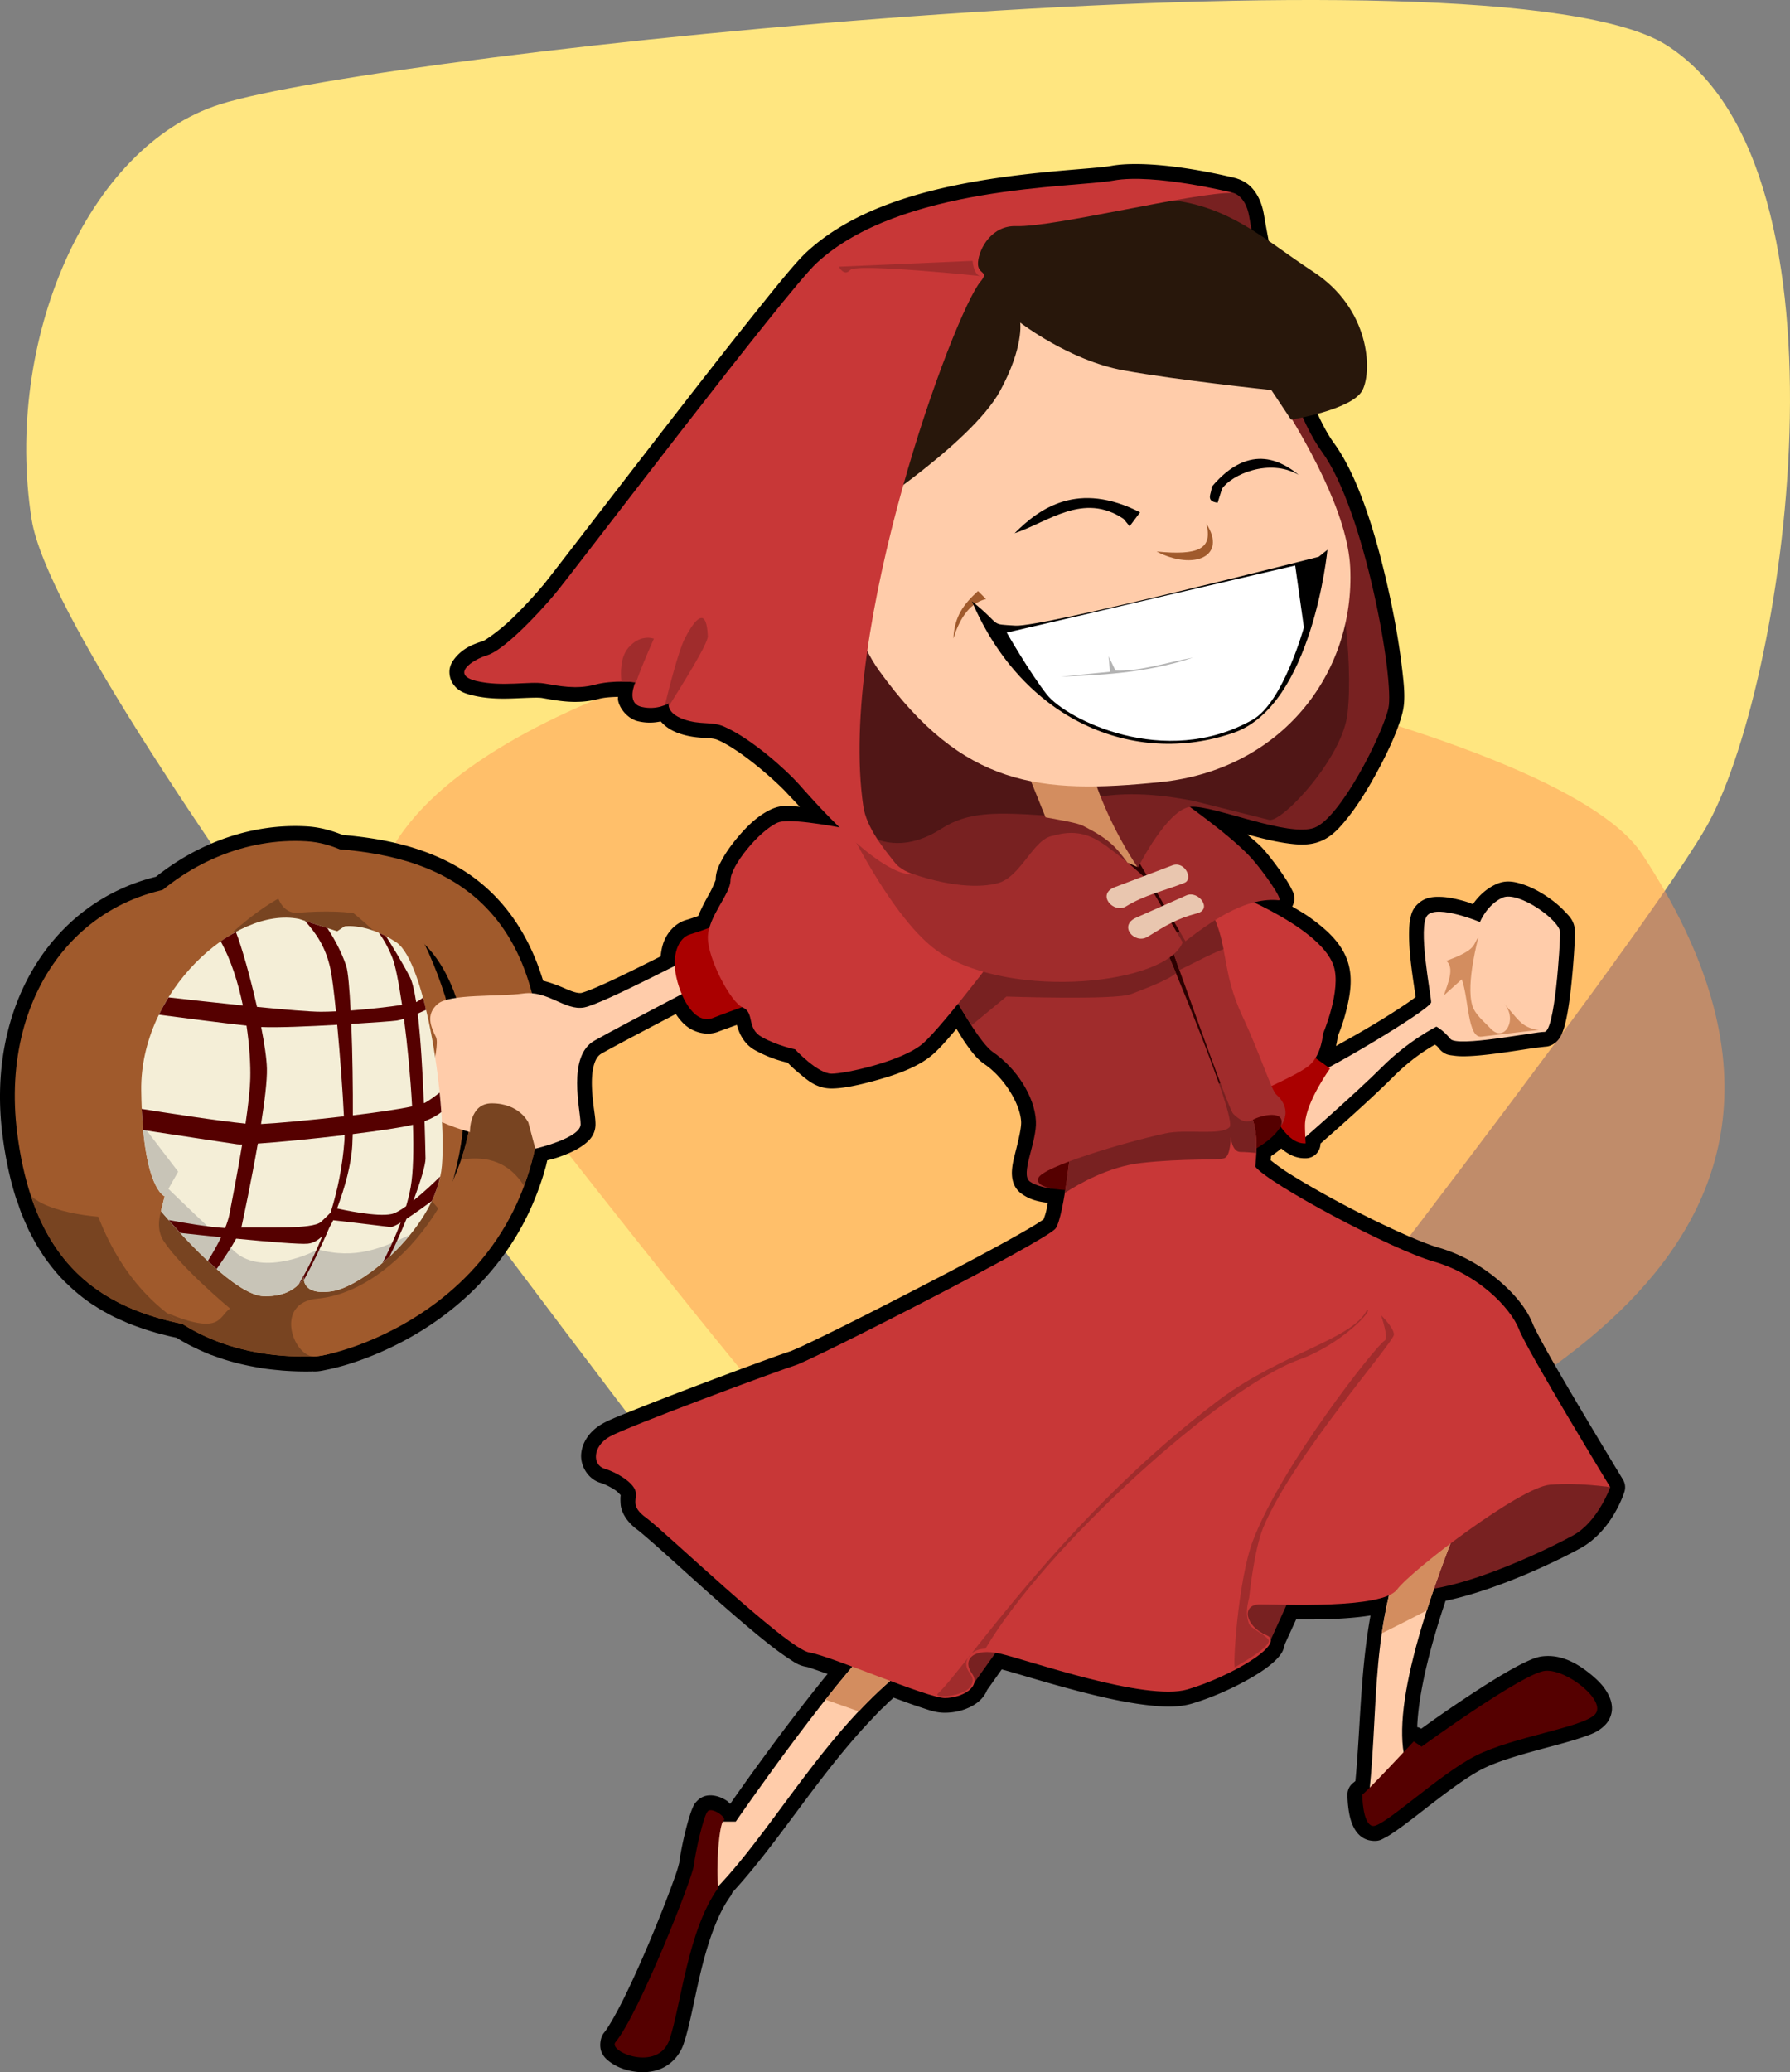
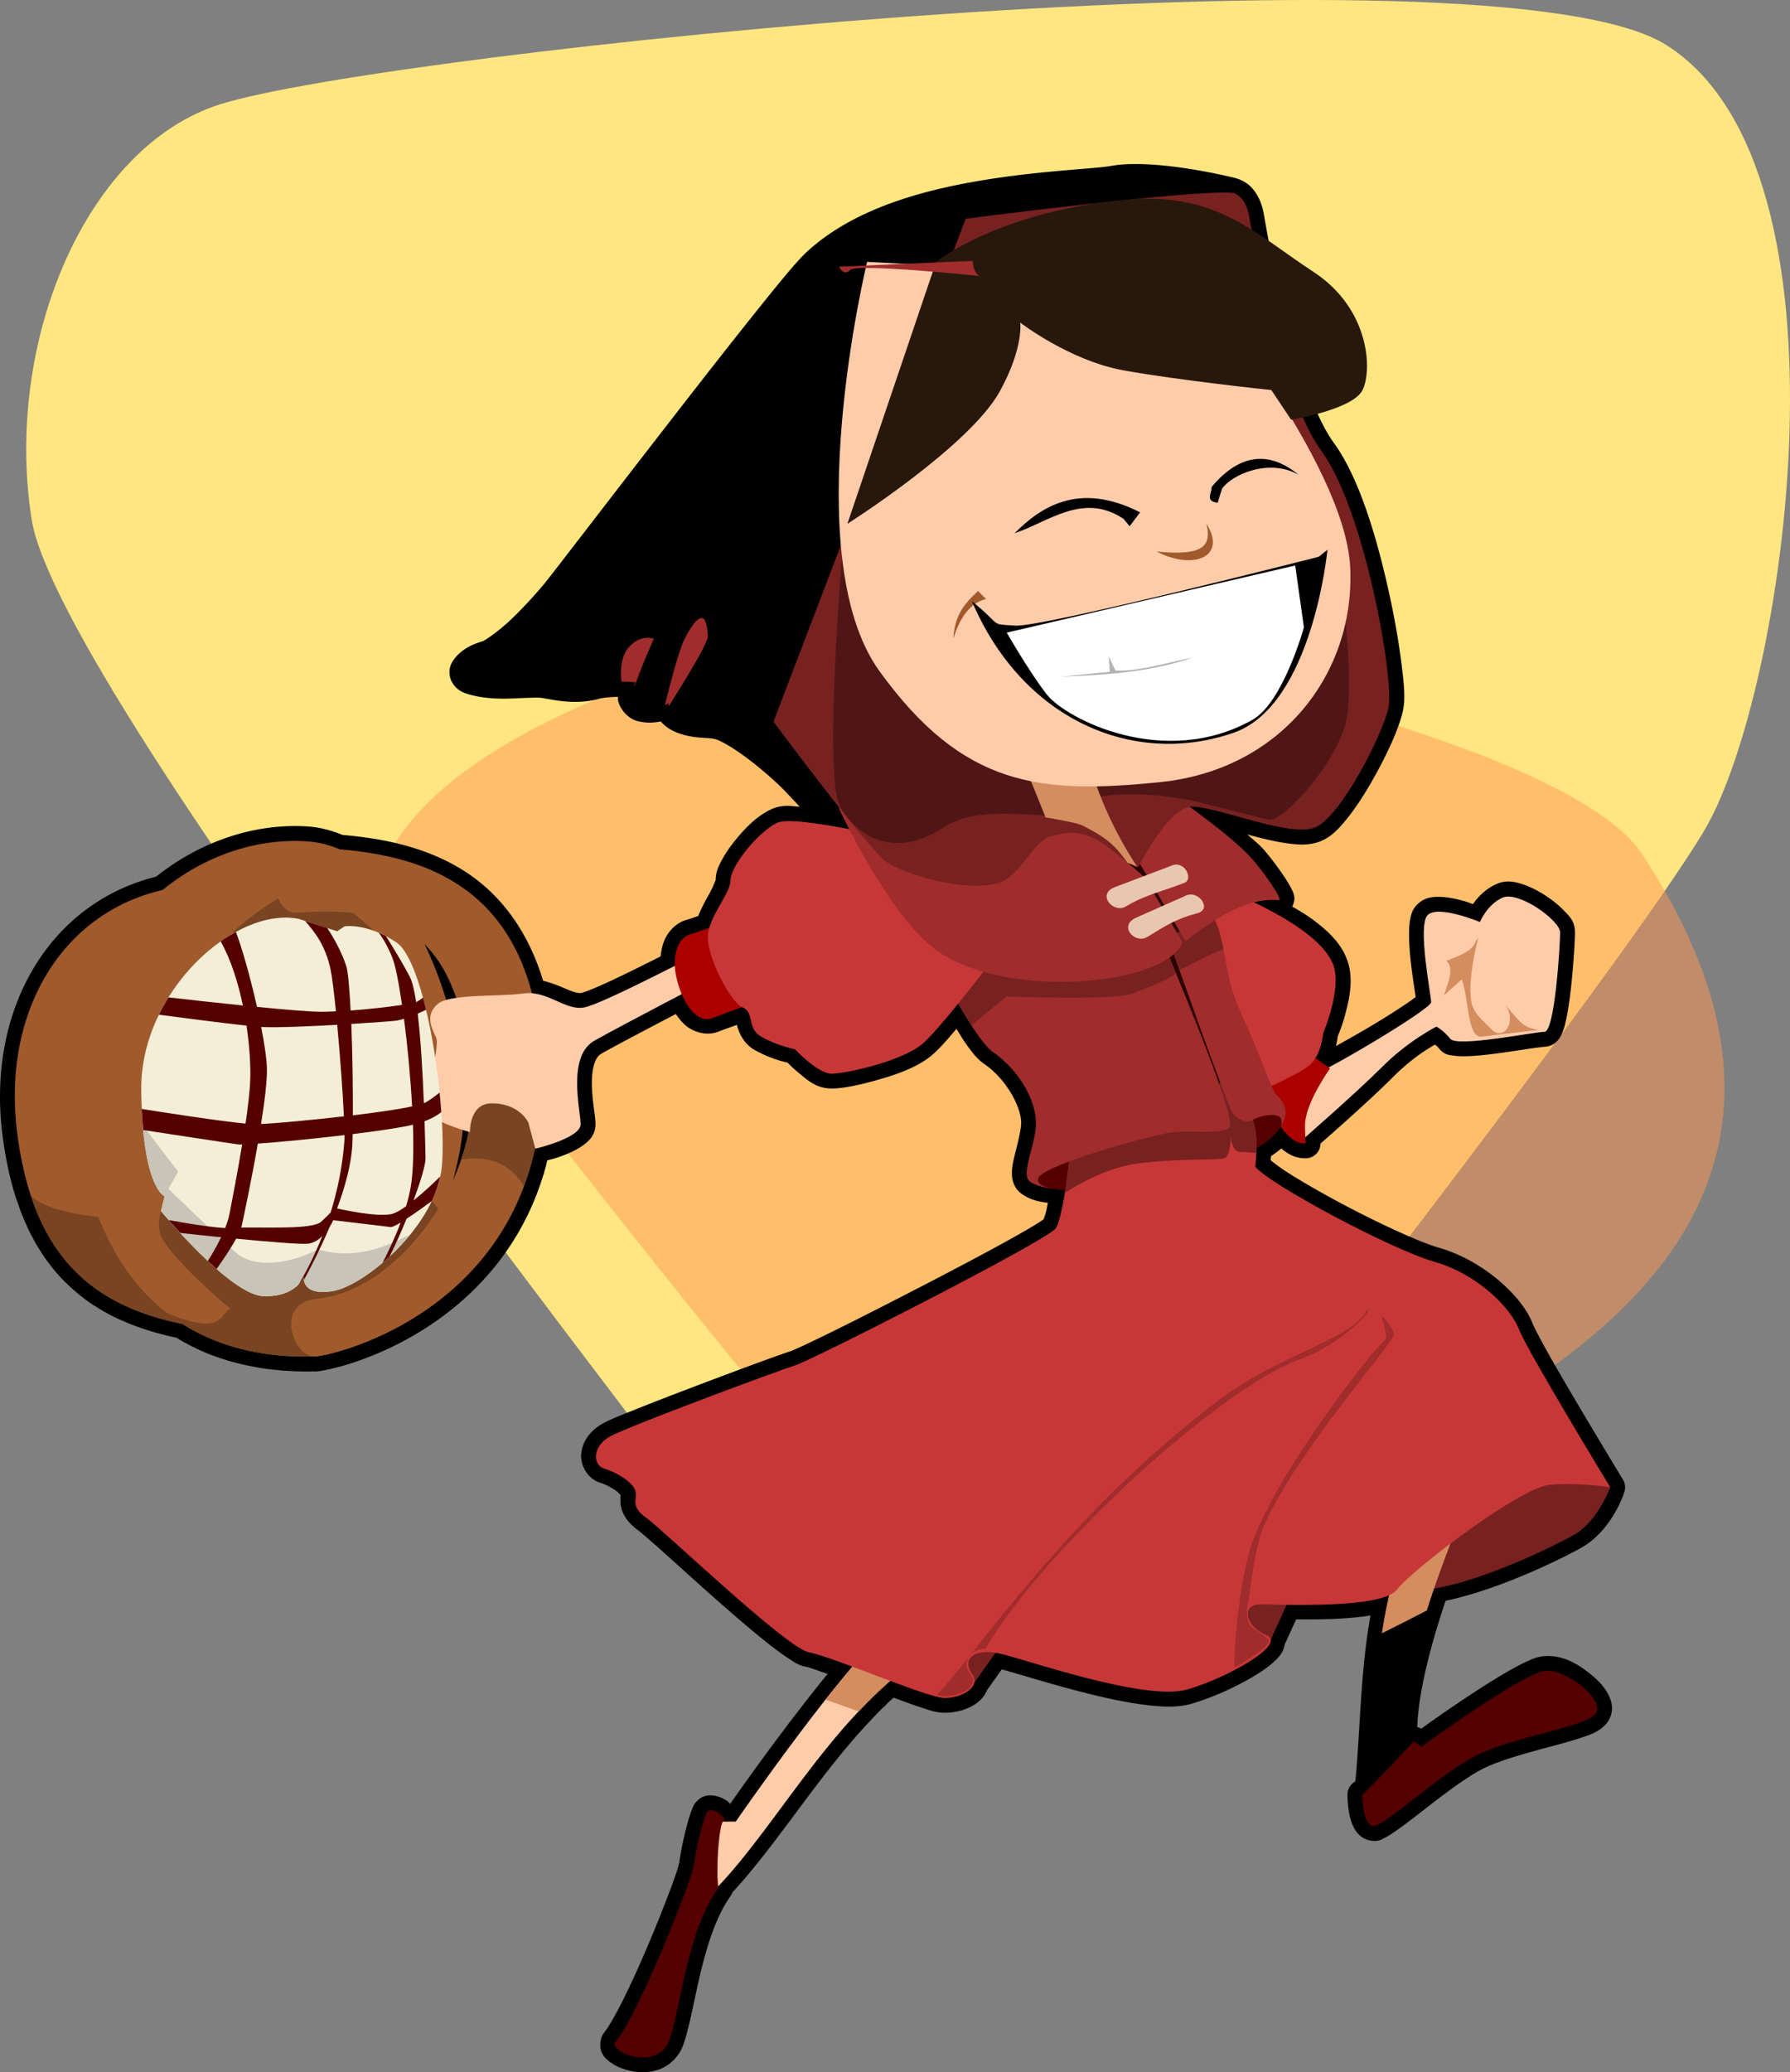
<svg xmlns="http://www.w3.org/2000/svg" xmlns:ns1="http://www.inkscape.org/namespaces/inkscape" xmlns:ns2="http://sodipodi.sourceforge.net/DTD/sodipodi-0.dtd" width="400.285" height="463.265" id="svg2" version="1.1" ns1:version="0.48.1 r9760" ns2:docname="littleRed.svg" style="display:inline">
  <rect width="100%" height="100%" fill="#808080" stroke="none" />
  <title id="title4375">Little Red Riding Hood</title>
  <defs id="defs4" />
  <ns2:namedview id="base" pagecolor="#ffffff" bordercolor="#666666" borderopacity="1.0" ns1:pageopacity="0.0" ns1:pageshadow="2" ns1:zoom="1.8142728" ns1:cx="125.40397" ns1:cy="244.12298" ns1:document-units="px" ns1:current-layer="layer2" showgrid="false" ns1:window-width="1920" ns1:window-height="1152" ns1:window-x="0" ns1:window-y="0" ns1:window-maximized="1" ns1:object-nodes="false" ns1:snap-smooth-nodes="false" ns1:object-paths="false" fit-margin-top="0" fit-margin-left="0" fit-margin-right="0" fit-margin-bottom="0" />
  <g ns1:groupmode="layer" id="layer2" ns1:label="R  teg" transform="translate(-169.875,-169.248)">
    <path style="fill:#ffe680;fill-opacity:1;stroke:none" d="m 332.064,514.512 c -2.338,-5.456 -148.883,-189.417 -155.119,-229.171 -6.236,-39.754 12.299,-83.327 42.093,-92.76 36.956,-11.701 285.008,-37.589 323.49,-13.251 44.011,27.834 26.503,144.986 8.574,175.386 -17.928,30.4 -113.806,152.781 -113.806,152.781 z" id="path4026" ns1:connector-curvature="0" ns2:nodetypes="csssscc" />
    <path style="opacity:0.5;fill:#ff9955;fill-opacity:1;stroke:none" d="m 253.335,371.085 c 5.456,-42.093 98.216,-61.58 113.027,-63.139 14.81,-1.559 151.239,22.677 170.709,52.226 61.502,93.34 -49.888,127.057 -57.683,139.529 -7.795,12.472 -107.57,16.369 -127.837,-5.456 -20.267,-21.826 -98.216,-123.16 -98.216,-123.16 z" id="path4105" ns1:connector-curvature="0" ns2:nodetypes="cssssc" />
    <path ns2:type="inkscape:offset" ns1:radius="3.3071101" ns1:original="M 252.875 40 C 251.52234 40.03768 250.26182 40.137056 249.125 40.34375 C 240.03044 41.99731 201.42779 41.45018 182.6875 58.8125 C 175.89466 65.10586 128.41514 127.72683 124.28125 132.6875 C 120.14736 137.64816 112.67645 145.36638 109.09375 146.46875 C 105.51105 147.57112 100.83755 150.87203 106.625 152.25 C 112.41244 153.62796 118.47414 152.2301 121.78125 152.78125 C 125.08836 153.33244 128.95986 154.16487 133.09375 153.0625 C 135.11479 152.52356 137.32253 152.38112 139.0625 152.375 C 139.51726 152.374 139.93426 152.39195 140.3125 152.40625 C 140.3229 152.40663 140.33345 152.40586 140.34375 152.40625 C 141.45843 152.44985 142.1875 152.53125 142.1875 152.53125 C 142.1875 152.53125 142.05696 152.79786 141.90625 153.25 C 141.89365 153.2864 141.8877 153.2736 141.875 153.3125 C 141.42664 154.68887 140.91317 157.41986 143.5625 158.03125 C 145.90826 158.57258 147.76742 158.04995 148.78125 157.625 C 148.95233 157.5533 149.06534 157.50038 149.1875 157.4375 C 149.47601 157.2954 149.625 157.21875 149.625 157.21875 C 149.622 157.24175 149.59105 157.32629 149.59375 157.46875 C 149.56425 158.04383 149.78287 159.6546 152.9375 160.78125 C 156.79579 162.15922 159.21403 161.18964 162.03125 162.4375 C 168.3815 165.25029 176.08217 172.36907 178.5625 175.125 C 179.69175 176.37973 183.39766 180.64959 187.84375 184.96875 C 181.60396 183.83839 175.74198 183.10023 173.96875 183.90625 C 169.68154 185.85498 163.4375 193.66327 163.4375 196.78125 C 163.4375 199.40891 159.85049 203.41018 158.71875 207.40625 C 157.10183 207.99374 155.48198 208.55426 154.46875 208.84375 C 152.24002 209.48053 150.78699 212.20156 150.96875 215.9375 C 143.72804 219.57261 133.5499 224.704 130.71875 225.21875 C 126.96744 225.90081 123.49126 222.39359 119.03125 222.03125 C 112.41417 196.77219 92.701231 191.25076 75.96875 189.875 C 73.647546 188.86952 71.194722 188.22122 68.59375 188.0625 C 57.3611 187.37703 45.821144 191.31225 36.46875 198.96875 C 13.829472 204.13911 0.50408469 226.34176 3.90625 253.21875 C 4.5693484 258.4572 5.5979793 263.10216 6.9375 267.1875 C 6.94682 267.1979 6.959296 267.20845 6.96875 267.21875 C 6.981752 267.25835 6.986937 267.30425 7 267.34375 C 7.290537 268.22113 7.5860655 269.07826 7.90625 269.90625 C 8.0166368 270.19135 8.1361504 270.47064 8.25 270.75 C 8.5553943 271.50043 8.8887022 272.22769 9.21875 272.9375 C 9.255752 273.0171 9.275192 273.10843 9.3125 273.1875 C 9.6754124 273.95661 10.04596 274.68384 10.4375 275.40625 C 10.633485 275.76807 10.828217 276.11835 11.03125 276.46875 C 11.260313 276.86395 11.51207 277.24409 11.75 277.625 C 11.94754 277.94133 12.140176 278.25585 12.34375 278.5625 C 12.41881 278.67551 12.486624 278.79454 12.5625 278.90625 C 12.89565 279.39687 13.245081 279.8778 13.59375 280.34375 C 14.610877 281.70289 15.667929 282.96501 16.8125 284.125 C 16.91088 284.2248 17.025706 284.30787 17.125 284.40625 C 18.882378 286.14598 20.782142 287.67043 22.8125 289 C 22.87523 289.0411 22.937021 289.0842 23 289.125 C 23.63132 289.53309 24.281629 289.93998 24.9375 290.3125 C 24.97788 290.3354 25.02202 290.3522 25.0625 290.375 C 25.6998 290.73407 26.34035 291.07894 27 291.40625 C 27.265224 291.53802 27.543735 291.65444 27.8125 291.78125 C 28.204039 291.96572 28.601069 292.13828 29 292.3125 C 29.302363 292.4448 29.599702 292.5922 29.90625 292.71875 C 30.510456 292.96762 31.129903 293.21013 31.75 293.4375 C 32.141502 293.58125 32.539802 293.70824 32.9375 293.84375 C 33.352817 293.98507 33.765561 294.11736 34.1875 294.25 C 34.510348 294.35164 34.829586 294.4658 35.15625 294.5625 C 35.311377 294.6083 35.469023 294.6428 35.625 294.6875 C 36.185708 294.84867 36.740976 295.00875 37.3125 295.15625 C 37.95222 295.32116 38.597129 295.47633 39.25 295.625 C 39.581556 295.7006 39.915125 295.77215 40.25 295.84375 C 40.470545 295.89085 40.684287 295.95461 40.90625 296 C 41.400418 296.31173 41.900957 296.61556 42.40625 296.90625 C 42.91424 297.19829 43.418588 297.47905 43.9375 297.75 C 44.094051 297.8319 44.248729 297.92005 44.40625 298 C 44.43545 298.0148 44.47077 298.01655 44.5 298.03125 C 45.124472 298.34647 45.766979 298.65188 46.40625 298.9375 C 47.045365 299.22247 47.690442 299.49426 48.34375 299.75 C 48.40539 299.7742 48.469487 299.7886 48.53125 299.8125 C 49.124157 300.04166 49.708485 300.26324 50.3125 300.46875 C 52.85089 301.33531 55.473744 301.97645 58.1875 302.4375 C 58.510156 302.4923 58.83139 302.54457 59.15625 302.59375 C 60.306358 302.76827 61.480023 302.92562 62.65625 303.03125 C 62.957256 303.05815 63.259899 303.07135 63.5625 303.09375 C 65.580581 303.24447 67.605142 303.32409 69.6875 303.28125 C 69.813073 303.27825 69.937227 303.2556 70.0625 303.25 C 70.12531 303.257 70.18698 303.27895 70.25 303.28125 C 73.387916 303.39958 107.10266 295.80498 117.96875 263.1875 C 118.10788 262.7705 118.24338 262.3318 118.375 261.90625 C 118.4509 261.65996 118.52041 261.40532 118.59375 261.15625 C 118.70999 260.76261 118.82786 260.36963 118.9375 259.96875 C 119.22031 258.93182 119.48247 257.8656 119.71875 256.78125 C 119.72775 256.73985 119.7411 256.69765 119.75 256.65625 L 119.78125 256.78125 C 119.78125 256.78125 129.9375 254.46172 129.9375 251.34375 C 129.9375 248.22578 126.7953 236.13272 133.03125 232.625 C 137.27598 230.23734 146.1328 225.57598 152.5625 222.21875 C 154.11178 225.87408 156.57669 228.74433 159.53125 227.5625 C 161.15653 226.91239 163.66128 226.00941 166.03125 225.15625 C 166.07075 225.17615 166.11765 225.20225 166.15625 225.21875 C 168.88447 226.38799 166.96103 229.89501 170.46875 231.84375 C 173.97647 233.79248 177.875 234.5625 177.875 234.5625 C 177.875 234.5625 182.94452 240.03125 186.0625 240.03125 C 189.18047 240.03125 201.63554 237.30372 206.3125 233.40625 C 207.96892 232.0259 211.06386 228.42379 214.34375 224.375 C 217.32736 229.50136 220.25816 233.91018 222.125 235.1875 C 227.36126 238.7702 231.4744 245.11315 231.75 250.625 C 231.98518 255.32845 228.17026 262.47144 230.375 264.125 C 231.69973 265.11854 234.21473 265.60604 236.09375 265.84375 C 236.07225 265.84075 236.05285 265.8158 236.03125 265.8125 C 236.6712 265.8977 237.429 265.99357 238.3125 266.0625 C 238.2794 266.27099 238.25265 266.48078 238.21875 266.6875 C 237.63117 270.26782 236.91036 273.51645 236.15625 274.59375 C 234.2271 277.34968 181.5827 304.08513 178 305.1875 C 174.41729 306.28987 140.26454 318.98276 136.40625 321.1875 C 132.54795 323.39224 132.52532 327.51697 135.28125 328.34375 C 138.03717 329.17053 141.63632 331.38335 142.1875 333.3125 C 142.73869 335.24164 140.79796 336.61908 144.65625 339.375 C 148.51455 342.13093 176.07059 368.57948 181.03125 369.40625 C 182.73969 369.69099 186.45245 371.0141 190.6875 372.59375 C 190.645 372.64375 190.6051 372.69985 190.5625 372.75 C 190.29429 373.06641 190.05188 373.36428 189.78125 373.6875 C 189.48568 374.04002 189.2042 374.39014 188.90625 374.75 C 177.54017 388.48989 164.625 407.21875 164.625 407.21875 L 161.75 407.21875 C 161.7998 407.13895 161.824 407.06186 161.875 407.03125 C 162.84937 406.44663 159.34937 403.93189 158.375 404.90625 C 157.40064 405.88062 155.56136 414.14848 155.25 416.96875 C 154.92042 419.95407 142.89196 450.35616 137.71875 456.53125 C 135.94895 458.6438 147.27915 463.34269 149.8125 455.9375 C 152.34586 448.53232 153.89818 431.38517 160.71875 422.03125 C 160.70555 421.93015 160.6993 421.79399 160.6875 421.6875 C 170.882 410.90833 179.96076 395.47086 192.09375 382.59375 L 192.125 382.59375 C 193.08237 381.57776 194.03661 380.57375 195.03125 379.59375 C 195.15247 379.47468 195.2844 379.36848 195.40625 379.25 C 195.86631 378.80119 196.31224 378.34615 196.78125 377.90625 C 196.88299 377.81115 196.99157 377.71963 197.09375 377.625 C 197.5872 377.1663 198.08971 376.69798 198.59375 376.25 C 198.65475 376.1959 198.72004 376.14763 198.78125 376.09375 C 198.9083 375.98146 199.0285 375.86158 199.15625 375.75 C 204.67386 377.81234 209.67122 379.59375 211.34375 379.59375 C 214.26546 379.59375 217.49511 378.1944 217.9375 376.1875 L 222.71875 369.46875 C 223.05164 369.52205 223.39188 369.60611 223.75 369.6875 C 229.81304 371.06546 256.2861 380.44342 265.65625 377.6875 C 273.79714 375.29312 284.61708 369.34255 284.25 366.5625 L 287.8125 358.75 C 295.00493 358.8472 306.04963 358.751 310.71875 356.625 C 307.25094 371.16599 307.8659 385.28483 306.40625 399.625 C 305.58748 400.44481 304.91684 401.06865 304.71875 401.1875 C 304.71875 401.1875 304.72375 407.829 307.0625 408.21875 C 309.40098 408.6085 321.89287 396.63217 330.25 392.4375 C 338.60369 388.24456 354.02178 386.1731 356.75 383.25 C 359.47823 380.3269 350.52809 373.1415 345.65625 373.53125 C 340.78442 373.92099 317.96875 390.46875 317.96875 390.46875 L 316.21875 389.3125 C 316.21875 389.3125 314.71024 390.92661 313.96875 391.71875 C 312.83532 384.65899 314.7401 373.87383 319.15625 360.03125 C 319.66333 358.44178 320.20856 356.79349 320.78125 355.125 C 332.40032 353.13671 347.55565 345.61157 351.90625 343.21875 C 357.4181 340.18723 360.1875 332.46875 360.1875 332.46875 C 360.1875 332.46875 341.7104 302.17941 339.78125 297.21875 C 337.8521 292.25808 330.39574 284.81842 320.75 282.0625 C 311.10426 279.30657 283.84402 264.67079 280.8125 260.8125 C 280.91991 259.68626 280.98832 258.6823 281.03125 257.75 C 281.04775 257.39259 281.02525 257.08528 281.03125 256.75 C 283.26046 255.38383 285.26556 253.88244 286.46875 251.875 C 288.057 254.07618 289.81952 255.71537 292.0625 255.625 C 292.0625 255.625 292.0334 254.88177 292 254.21875 C 293.15607 253.20988 303.68003 244.00747 309.21875 238.46875 C 315.06495 232.62255 321.28125 229.5 321.28125 229.5 C 321.28125 229.5 322.84726 230.30127 324.40625 232.25 C 325.96524 234.19874 343.13027 230.6875 345.46875 230.6875 C 347.80723 230.6875 348.96875 211.19697 348.96875 208.46875 C 348.96875 205.74052 339.60147 199.09727 336.09375 200.65625 C 332.58603 202.21524 331.03125 206.125 331.03125 206.125 C 331.03125 206.125 321.68223 202.22402 319.34375 204.5625 C 317.00527 206.90098 320.125 222.50352 320.125 224.0625 C 320.125 225.26969 305.2043 234.37471 297.1875 238.625 L 294.25 236.53125 C 295.73871 234.1169 295.96875 231.0625 295.96875 231.0625 C 295.96875 231.0625 300.13147 221.23971 298.28125 215.875 C 296.33281 210.2255 287.31842 205.00549 280.5 201.75 C 282.35784 201.27846 284.20755 201.07272 286.03125 201.25 C 287.25795 201.36925 282.47849 194.66919 280 191.90625 C 276.6389 188.15941 269.87079 183.08839 266.125 180.375 C 266.23821 180.3575 266.35672 180.34955 266.46875 180.34375 C 271.70501 180.06816 288.24381 187.23599 294.03125 185.03125 C 299.8187 182.82651 309.18454 164.37554 310.5625 158.3125 C 311.94047 152.24947 305.33324 114.19719 295.6875 100.96875 C 286.04176 87.74031 280.26428 53.02882 279.4375 48.34375 C 278.61072 43.65868 275.84375 43.09375 275.84375 43.09375 C 275.84375 43.09375 262.34365 39.736253 252.875 40 z M 95.0625 211.15625 C 98.018406 214.10071 100.33415 218.01727 102.09375 223.09375 C 101.26837 223.21389 100.5267 223.37222 99.875 223.5625 C 98.582847 219.34078 96.970577 215.13105 95.0625 211.15625 z M 103.5625 252.59375 C 104.25261 252.8108 104.66725 252.94168 104.875 253 C 104.56804 254.54175 104.20058 256.06001 103.75 257.5625 C 103.57117 258.12999 103.38738 258.69269 103.1875 259.25 C 103.1979 259.248 103.20845 259.252 103.21875 259.25 C 102.69577 260.79936 102.06544 262.29466 101.40625 263.78125 C 102.46069 259.89804 103.19005 256.11454 103.5625 252.59375 z " style="fill:#000000;fill-opacity:1;stroke:none" id="path4667" d="m 252.781,36.688 c -1.457,0.041 -2.873,0.156 -4.25,0.406 -3.674,0.668 -16.15,1.055 -29.562,3.344 -13.413,2.288 -28.318,6.475 -38.531,15.938 -2.295,2.126 -6.259,7.017 -11.75,13.875 -5.491,6.858 -12.19,15.431 -18.812,23.969 -6.623,8.537 -13.175,17.022 -18.312,23.688 -5.138,6.665 -8.977,11.653 -9.812,12.656 -1.98,2.376 -4.823,5.493 -7.531,8.062 -2.708,2.57 -5.758,4.584 -6.094,4.688 -2.292,0.705 -4.593,1.641 -6.375,3.906 -0.445,0.566 -0.903,1.265 -1.094,2.25 -0.191,0.985 0.025,2.262 0.594,3.188 1.137,1.851 2.76,2.376 4.594,2.812 3.392,0.808 6.689,0.769 9.438,0.656 2.748,-0.112 5.086,-0.241 5.969,-0.094 3.187,0.531 7.656,1.56 12.688,0.219 1.34,-0.357 2.924,-0.425 4.344,-0.469 0.015,0.243 -0.041,0.427 0,0.688 0.291,1.849 2.11,4.222 4.531,4.781 1.986,0.458 3.631,0.322 5.031,0.031 0.931,1.067 2.195,1.991 3.969,2.625 2.367,0.845 4.423,0.976 5.875,1.062 1.452,0.087 2.202,0.146 3,0.5 5.366,2.377 13.308,9.544 15.406,11.875 0.314,0.349 2.077,2.176 2.844,3.031 -2.298,-0.235 -4.07,-0.502 -6.344,0.531 -3.108,1.413 -5.754,4.059 -8.062,6.906 -1.154,1.423 -2.186,2.903 -2.969,4.344 -0.783,1.441 -1.438,2.742 -1.438,4.625 0,-0.191 -0.482,1.363 -1.5,3.156 -0.773,1.361 -1.669,3.027 -2.406,4.844 -0.995,0.347 -2.114,0.72 -2.656,0.875 -2.128,0.608 -3.748,2.232 -4.688,4.094 -0.619,1.227 -0.913,2.611 -1.062,4.062 -3.253,1.632 -6.824,3.418 -10.031,4.938 -1.874,0.888 -3.616,1.674 -5,2.25 -1.384,0.576 -2.557,0.951 -2.656,0.969 -0.717,0.13 -1.842,-0.168 -3.656,-0.969 -1.315,-0.58 -3.011,-1.263 -4.938,-1.75 C 117.851,207.083 111.059,198.993 103,194.156 c -8.369,-5.023 -17.803,-6.768 -26.312,-7.5 -2.465,-1.004 -5.102,-1.735 -7.906,-1.906 -11.909,-0.727 -23.959,3.4 -33.812,11.25 -23.887,5.902 -37.871,29.761 -34.344,57.625 0.686,5.42 1.742,10.28 3.156,14.594 a 3.307,3.307 0 0 0 0.031,0.031 3.307,3.307 0 0 0 0.156,0.375 c 0.274,0.82 0.526,1.647 0.844,2.469 0.138,0.356 0.276,0.663 0.375,0.906 0.341,0.838 0.696,1.623 1.031,2.344 -0.184,-0.396 -0.174,-0.317 0.094,0.25 0.39,0.827 0.801,1.604 1.219,2.375 0.207,0.383 0.403,0.772 0.625,1.156 0.295,0.509 0.575,0.92 0.781,1.25 0.188,0.3 0.408,0.657 0.656,1.031 -0.009,-0.014 0.044,0.086 0.219,0.344 0.373,0.549 0.757,1.071 1.125,1.562 1.087,1.453 2.259,2.836 3.531,4.125 0.357,0.363 0.489,0.456 0.344,0.312 1.918,1.899 3.979,3.585 6.188,5.031 0.009,0.006 0.061,0.043 0.188,0.125 a 3.307,3.307 0 0 0 0.031,0 c 0.659,0.426 1.355,0.862 2.094,1.281 0.336,0.191 0.375,0.203 0.125,0.062 0.674,0.38 1.369,0.765 2.094,1.125 0.396,0.197 0.697,0.322 0.875,0.406 0.452,0.213 0.886,0.39 1.281,0.562 0.205,0.09 0.522,0.253 0.969,0.438 0.641,0.264 1.303,0.506 1.969,0.75 0.481,0.177 0.893,0.316 1.25,0.438 0.452,0.154 0.879,0.301 1.312,0.438 0.242,0.076 0.588,0.181 1.031,0.312 0.306,0.09 0.478,0.15 0.5,0.156 0.559,0.161 1.151,0.306 1.781,0.469 0.665,0.171 1.331,0.347 2,0.5 0.01,0.002 0.021,-0.002 0.031,0 0.349,0.079 0.704,0.149 1.031,0.219 0.396,0.245 0.778,0.483 1.188,0.719 0.534,0.307 1.086,0.608 1.656,0.906 0.086,0.045 0.247,0.121 0.5,0.25 0.895,0.453 0.926,0.481 0.094,0.062 l 0,-0.031 c 0.672,0.339 1.375,0.693 2.062,1 0.681,0.304 1.357,0.599 2.062,0.875 0.372,0.146 0.458,0.155 0.219,0.062 0.606,0.234 1.232,0.458 1.906,0.688 2.726,0.93 5.509,1.607 8.375,2.094 0.338,0.057 0.683,0.135 1.031,0.188 1.189,0.18 2.446,0.323 3.719,0.438 0.401,0.036 0.701,0.076 0.938,0.094 2.096,0.157 4.227,0.233 6.438,0.188 a 3.307,3.307 0 0 0 0.031,0 c 0.237,-0.006 0.145,-0.023 0.219,-0.031 0.115,0.011 -0.093,0.023 0.125,0.031 1.169,0.044 1.942,-0.151 3.312,-0.438 1.37,-0.287 3.073,-0.708 5.062,-1.344 3.978,-1.271 9.04,-3.313 14.375,-6.438 10.67,-6.248 22.486,-16.947 28.219,-34.156 0.155,-0.466 0.306,-0.919 0.438,-1.344 0.098,-0.316 0.189,-0.575 0.25,-0.781 l -0.031,0 c 0.114,-0.385 0.251,-0.798 0.375,-1.25 0.128,-0.469 0.224,-0.959 0.344,-1.438 1.026,-0.266 1.739,-0.397 3.562,-1.094 1.407,-0.537 2.857,-1.177 4.188,-2.094 1.33,-0.916 3.031,-2.3 3.031,-4.875 0,-1.335 -0.246,-2.574 -0.438,-4.156 -0.192,-1.582 -0.372,-3.36 -0.375,-5.062 -0.003,-1.703 0.197,-3.296 0.594,-4.438 0.397,-1.142 0.877,-1.767 1.625,-2.188 3.523,-1.982 10.605,-5.69 16.562,-8.812 0.601,0.907 1.277,1.762 2.125,2.5 1.787,1.556 4.777,2.489 7.406,1.438 0.977,-0.391 2.63,-0.956 4.125,-1.5 0.351,1.418 1.348,4.152 4,5.625 3.316,1.842 6.158,2.547 7.344,2.812 0.471,0.489 1.067,1.125 2.469,2.281 1.853,1.529 3.883,3.5 7.375,3.5 2.523,0 6.143,-0.741 10.438,-1.969 4.295,-1.228 8.781,-2.807 11.938,-5.438 1.552,-1.293 3.465,-3.47 5.531,-5.938 0.657,1.037 1.339,2.229 1.969,3.125 1.428,2.029 2.581,3.597 4.312,4.781 4.401,3.011 7.988,8.876 8.188,12.875 0.069,1.378 -0.634,4.24 -1.312,6.938 -0.339,1.349 -0.685,2.678 -0.75,4.125 -0.065,1.447 0.2,3.564 2.031,4.938 2.055,1.541 4.142,1.88 6,2.125 -0.126,0.615 -0.248,1.368 -0.375,1.875 -0.286,1.146 -0.637,1.858 -0.531,1.75 -0.067,0.064 -0.101,0.095 -0.188,0.156 -0.392,0.277 -1.002,0.68 -1.781,1.156 -1.558,0.952 -3.767,2.214 -6.375,3.656 -5.216,2.885 -12.061,6.488 -18.969,10.062 -6.908,3.574 -13.867,7.12 -19.312,9.812 -2.723,1.346 -5.089,2.485 -6.844,3.312 -1.755,0.827 -3.26,1.424 -3,1.344 -2.378,0.732 -11.414,4.061 -20.906,7.656 -4.746,1.798 -9.482,3.627 -13.312,5.156 -3.831,1.529 -6.46,2.553 -8.062,3.469 -2.698,1.542 -4.417,3.969 -4.688,6.625 -0.27,2.656 1.451,5.713 4.281,6.562 0.98,0.294 2.339,0.969 3.344,1.656 1.005,0.687 1.468,1.605 1.312,1.062 -0.063,-0.221 -0.259,0.177 -0.125,2.062 0.134,1.885 1.489,4.099 3.844,5.781 0.444,0.317 3.148,2.627 6.344,5.5 3.195,2.873 7.171,6.483 11.188,10.031 4.017,3.549 8.067,7.039 11.5,9.75 1.716,1.356 3.282,2.508 4.656,3.406 1.374,0.898 2.308,1.609 4.094,1.906 0.431,0.072 2.948,0.992 4.656,1.562 -10.11,12.412 -19.799,26.206 -21.781,29.062 -0.234,-0.188 -0.435,-0.489 -0.688,-0.656 -0.697,-0.462 -1.439,-0.854 -2.438,-1.094 -0.999,-0.239 -2.772,-0.415 -4.219,1.031 -0.765,0.765 -0.879,1.204 -1.094,1.688 -0.215,0.484 -0.383,0.986 -0.562,1.531 -0.358,1.09 -0.707,2.361 -1.031,3.688 -0.648,2.652 -1.18,5.359 -1.375,7.125 0.046,-0.413 -0.151,0.593 -0.5,1.656 -0.349,1.064 -0.852,2.47 -1.469,4.125 -1.234,3.311 -2.921,7.577 -4.75,11.906 -1.829,4.33 -3.809,8.73 -5.625,12.406 -1.816,3.676 -3.597,6.715 -4.438,7.719 -0.973,1.161 -1.084,3.271 -0.562,4.406 0.522,1.135 1.228,1.701 1.938,2.219 1.419,1.035 3.105,1.694 5.031,2.031 1.926,0.338 4.09,0.32 6.25,-0.562 2.16,-0.882 4.181,-2.833 5.094,-5.5 1.453,-4.247 2.417,-10.269 3.938,-16.5 1.52,-6.231 3.617,-12.535 6.531,-16.531 a 3.307,3.307 0 0 0 0.438,-0.875 c 10.244,-11.099 19.106,-25.901 30.562,-38.094 0.03,-0.032 0.064,-0.062 0.094,-0.094 a 3.307,3.307 0 0 0 0,-0.031 3.307,3.307 0 0 0 0.031,0 c 0.951,-1.009 1.869,-2.008 2.812,-2.938 -0.033,0.033 0.106,-0.051 0.375,-0.312 0.495,-0.483 0.911,-0.936 1.312,-1.312 0.018,-0.016 0.133,-0.084 0.312,-0.25 0.195,-0.181 0.371,-0.355 0.562,-0.531 2.024,0.746 4.071,1.513 5.75,2.062 2.237,0.732 3.677,1.312 5.688,1.312 1.989,0 3.936,-0.424 5.688,-1.281 1.505,-0.736 3.019,-1.901 3.781,-3.781 l 3.281,-4.625 c 2.932,0.748 10.341,3.129 18.562,5.219 4.347,1.105 8.802,2.084 12.906,2.625 4.104,0.541 7.797,0.764 11.031,-0.188 4.401,-1.295 9.284,-3.466 13.219,-5.75 1.967,-1.142 3.689,-2.289 5.062,-3.531 0.687,-0.621 1.294,-1.25 1.812,-2.062 0.326,-0.511 0.568,-1.208 0.719,-1.969 l 2.531,-5.531 c 3.266,0.022 6.851,0.02 10.5,-0.219 2.155,-0.141 4.194,-0.341 6.125,-0.656 -2.293,12.753 -2.244,24.993 -3.375,37 -0.026,0.024 -0.07,0.071 -0.094,0.094 -0.248,0.23 -0.741,0.501 -0.062,0.094 a 3.307,3.307 0 0 0 -1.625,2.844 c 0,0 -0.01,1.878 0.344,3.938 0.177,1.03 0.439,2.127 1,3.281 0.561,1.154 1.695,2.715 3.781,3.062 1.882,0.314 2.562,-0.27 3.375,-0.688 0.813,-0.417 1.589,-0.951 2.469,-1.562 1.759,-1.223 3.834,-2.829 6.062,-4.562 4.457,-3.467 9.64,-7.422 13.281,-9.25 3.643,-1.828 9.499,-3.433 14.75,-4.844 2.626,-0.705 5.126,-1.367 7.25,-2.094 2.124,-0.727 3.828,-1.245 5.438,-2.969 0.879,-0.942 1.389,-2.287 1.406,-3.469 0.017,-1.182 -0.323,-2.196 -0.75,-3.062 -0.854,-1.733 -2.133,-3.086 -3.625,-4.344 -2.983,-2.516 -6.574,-4.712 -10.781,-4.375 -1.434,0.115 -2.446,0.536 -3.688,1.094 -1.241,0.558 -2.624,1.289 -4.094,2.125 -2.939,1.671 -6.276,3.79 -9.469,5.906 -5.394,3.577 -8.848,6.085 -10.25,7.094 A 3.307,3.307 0 0 0 317,386.094 c 0.235,-6.144 2.006,-14.699 5.312,-25.062 0.325,-1.02 0.677,-2.097 1.031,-3.156 12.081,-2.538 25.769,-9.337 30.156,-11.75 7.179,-3.948 9.812,-12.531 9.812,-12.531 A 3.307,3.307 0 0 0 363,330.75 c 0,0 -4.59,-7.548 -9.438,-15.719 -2.424,-4.085 -4.922,-8.34 -6.906,-11.844 -1.984,-3.503 -3.533,-6.519 -3.781,-7.156 -1.284,-3.301 -3.929,-6.62 -7.562,-9.719 -3.633,-3.099 -8.294,-5.905 -13.656,-7.438 -4.127,-1.179 -13.517,-5.508 -21.812,-9.938 -4.148,-2.215 -8.086,-4.476 -11.125,-6.375 -2.57,-1.606 -3.976,-2.78 -4.5,-3.188 0.021,-0.3 0.078,-0.621 0.094,-0.906 0.781,-0.532 1.556,-1.067 2.281,-1.719 1.521,1.281 3.291,2.28 5.594,2.188 a 3.307,3.307 0 0 0 3.188,-3.281 c 2.434,-2.129 10.952,-9.608 16.188,-14.844 4.067,-4.067 7.521,-6.201 9.406,-7.281 0.344,0.291 0.361,0.178 0.844,0.781 1.271,1.589 2.428,1.55 3.375,1.688 0.947,0.138 1.895,0.156 2.938,0.125 2.085,-0.062 4.528,-0.332 6.969,-0.656 2.441,-0.324 4.862,-0.703 6.812,-1 1.951,-0.297 3.805,-0.469 3.562,-0.469 1.295,0 2.293,-0.706 2.812,-1.25 0.519,-0.544 0.78,-1.036 1,-1.5 0.441,-0.929 0.69,-1.848 0.938,-2.906 0.495,-2.116 0.857,-4.7 1.156,-7.375 0.598,-5.351 0.906,-10.667 0.906,-12.5 0,-2.575 -1.265,-3.641 -2.438,-4.875 -1.173,-1.234 -2.606,-2.378 -4.188,-3.406 -1.582,-1.028 -3.302,-1.927 -5.062,-2.5 -1.761,-0.573 -3.671,-1.028 -5.844,-0.062 -2.526,1.123 -4.215,2.963 -5.281,4.5 -0.972,-0.348 -1.184,-0.486 -2.562,-0.844 -1.455,-0.378 -3.038,-0.732 -4.656,-0.781 -1.618,-0.05 -3.561,0.03 -5.25,1.719 -1.072,1.072 -1.325,2.121 -1.531,3.094 -0.206,0.973 -0.26,1.961 -0.281,3 -0.042,2.077 0.123,4.388 0.375,6.656 0.252,2.269 0.587,4.493 0.844,6.219 0.101,0.676 0.179,1.195 0.25,1.688 -0.284,0.223 -0.488,0.389 -0.906,0.688 -1.424,1.018 -3.513,2.386 -5.844,3.844 -3.611,2.258 -7.523,4.464 -11.062,6.438 0.297,-1.239 0.359,-1.894 0.375,-2.156 0.204,-0.495 1.031,-2.358 1.812,-5.375 0.876,-3.385 1.752,-7.538 0.375,-11.531 -1.384,-4.014 -4.641,-6.957 -8.25,-9.562 -1.304,-0.941 -2.712,-1.735 -4.094,-2.562 0.436,-0.844 0.512,-1.576 0.469,-2 -0.104,-1.021 -0.365,-1.366 -0.594,-1.844 -0.458,-0.955 -1.059,-1.928 -1.781,-3 -1.444,-2.144 -3.267,-4.541 -4.688,-6.125 -0.924,-1.03 -2.29,-2.088 -3.469,-3.156 0.068,0.018 0.119,0.044 0.188,0.062 2.803,0.754 5.657,1.482 8.344,1.875 2.686,0.393 5.194,0.606 7.688,-0.344 2.604,-0.992 4.343,-2.944 6.219,-5.281 1.876,-2.337 3.696,-5.165 5.375,-8.094 3.358,-5.857 6.082,-11.815 6.969,-15.719 0.637,-2.802 0.28,-6.023 -0.312,-10.781 -0.593,-4.759 -1.603,-10.593 -2.969,-16.656 -2.731,-12.126 -6.625,-25.019 -12.125,-32.562 -4.197,-5.756 -8.191,-17.611 -10.906,-28.375 -2.715,-10.764 -4.354,-20.454 -4.781,-22.875 -0.519,-2.942 -1.782,-5.023 -3.125,-6.25 -1.24,-1.133 -2.675,-1.561 -2.906,-1.625 l 0,-0.031 c 0,0 -0.154,-0.031 -0.156,-0.031 -0.257,-0.066 -13.482,-3.441 -23.719,-3.156 z m -88.344,372.219 0.062,0.031 c -0.114,0.207 -0.258,0.53 -0.938,0.938 0.32,-0.192 0.605,-0.603 0.875,-0.969 z" transform="translate(169.79,169.248)" />
    <path style="fill:#a05a2c;fill-opacity:1;stroke:none" d="m 220.608,367.22 c -31.124,-2.4 -50.968,23.108 -46.898,55.26 5.372,42.437 33.97,44.647 69.087,45.35 z" id="path3928" ns1:connector-curvature="0" ns2:nodetypes="cscc" />
    <path style="fill:#784421;fill-opacity:1;stroke:none" d="m 176.719,436.438 c 7.95,24.246 27.276,29.454 51.375,30.875 L 199.156,441.25 c -6.236,0.779 -18.93,-0.915 -22.438,-4.812 z" id="path4254" ns1:connector-curvature="0" ns2:nodetypes="cccc" />
    <path style="fill:#a05a2c;fill-opacity:1;stroke:none" d="m 238.388,357.318 c -26.756,-1.633 -55.394,22.874 -51.536,61.733 3.858,38.859 25.847,54.016 52.638,53.465 18.736,-0.385 34.173,-35.551 34.173,-55.67 0,-20.118 -12.131,-58.116 -35.276,-59.528 z" id="path3926" ns1:connector-curvature="0" ns2:nodetypes="sssss" />
    <path style="fill:#ffccaa;fill-opacity:1;stroke:none" d="m 462.24,410.06 c 2.728,-0.39 27.672,-15.2 27.672,-16.759 0,-1.559 -3.118,-17.149 -0.779,-19.487 2.338,-2.338 11.692,1.559 11.692,1.559 0,0 1.559,-3.897 5.067,-5.456 3.508,-1.559 12.862,5.067 12.862,7.795 0,2.728 -1.169,22.216 -3.508,22.216 -2.338,0 -19.487,3.508 -21.046,1.559 -1.559,-1.949 -3.118,-2.728 -3.118,-2.728 0,0 -6.236,3.118 -12.082,8.964 -5.846,5.846 -17.928,16.369 -17.928,16.369 z" id="path3916" ns1:connector-curvature="0" />
    <path style="fill:#aa0000;fill-opacity:1;stroke:none" d="m 461.85,404.213 5.456,3.897 c 0,0 -5.224,7.219 -5.59,12.216 -0.081,1.1 0.134,4.543 0.134,4.543 -5.013,0.202 -7.595,-8.103 -11.303,-12.472 z" id="path3904" ns1:connector-curvature="0" ns2:nodetypes="ccsccc" />
    <path style="fill:#550000;fill-opacity:1;stroke:none" d="m 408.153,435.311 40.65,-8.13 c 3.822,-2.165 7.469,-4.438 8.406,-8.406 l -5.787,-2.48 -47.953,9.784 -3.307,6.614 c 2.426,0.889 0.673,2.056 7.992,2.618 z" id="path3918" ns1:connector-curvature="0" ns2:nodetypes="ccccccc" />
    <path style="fill:#782121;fill-opacity:1;stroke:none" d="m 529.964,501.728 c 0,0 -2.756,7.717 -8.268,10.748 -5.512,3.032 -28.386,14.331 -39.41,12.126 -11.024,-2.205 -23.15,0 -23.15,0 l -5.084,11.203 -57.751,-2.384 -9.849,13.811 -8.341,-9.677 63.662,-52.914 z" id="path3908" ns1:connector-curvature="0" ns2:nodetypes="cssccccccc" />
    <path style="fill:#2b0000;fill-opacity:1;stroke:none" d="m 402.916,355.94 c 1.102,0.276 25.906,-1.378 25.906,-1.378 l 8.268,24.252 10.197,38.859 -14.055,0.827 z" id="path3906" ns1:connector-curvature="0" />
    <path style="fill:#c83737;fill-opacity:1;stroke:none" d="m 442.362,367.577 c 0,0 22.511,8.224 25.723,17.539 1.85,5.365 -2.338,15.2 -2.338,15.2 0,0 -0.323,4.744 -3.051,7.082 -2.728,2.338 -13.708,6.949 -13.708,6.949 l -15.98,-40.144 z" id="path3902" ns1:connector-curvature="0" ns2:nodetypes="cscsccc" />
    <path style="fill:#784421;fill-opacity:1;stroke:none" d="m 238.031,368.031 c -6.237,0.469 -16.188,9.688 -16.188,9.688 l 33.094,1.094 c 0,0 -9.656,-9.923 -15.719,-10.75 -0.379,-0.052 -0.772,-0.062 -1.188,-0.031 z m 26.812,67.844 -58.156,2.188 c 0,0 -2.667,4.803 -0.25,8.562 3.831,5.958 14.875,15.156 14.875,15.156 -2.612,1.83 -1.894,6.04 -14.125,1 8.941,6.989 20.137,9.969 32.312,9.719 12.397,-0.255 23.32,-15.725 29.312,-32 l -3.969,-4.625 z" id="path4266" ns1:connector-curvature="0" />
    <path style="fill:#a05a2c;fill-opacity:1;stroke:none" d="m 236.458,373.302 c 24.099,-1.95 35.631,6.148 38.859,35.551 2.667,24.295 -16.86,49.139 -34.449,50.709 -9.728,0.868 -5.517,12.776 -0.827,12.953 3.839,0.145 53.435,-11.223 50.985,-65.867 -1.979,-44.136 -32.911,-47.388 -53.465,-47.953 -8.237,-0.226 -7.763,15.145 -1.102,14.606 z" id="path3924" ns1:connector-curvature="0" ns2:nodetypes="sssssss" />
    <path style="fill:#784421;fill-opacity:1;stroke:none" d="m 275.25,408.312 c 0.021,0.18 0.043,0.35 0.062,0.531 0.77,7.014 -0.185,13.637 -2.344,19.656 5.914,-0.959 10.776,0.604 14.094,5.875 1.904,-5.106 3.248,-10.884 3.781,-17.406 L 290.375,408.312 z" id="path4247" ns1:connector-curvature="0" ns2:nodetypes="csccccc" />
    <path style="fill:#ffccaa;fill-opacity:1;stroke:none" d="m 328.167,381.608 c -1.559,0.39 -23.385,12.082 -27.672,12.862 -4.287,0.779 -8.185,-3.897 -13.641,-3.118 -5.456,0.779 -16.369,0 -19.098,2.338 -2.728,2.338 -1.559,5.067 -0.39,7.405 1.169,2.338 -3.508,15.59 -1.169,17.539 2.338,1.949 8.769,3.703 8.769,3.703 0,0 -0.195,-6.431 4.872,-6.431 6.248,0 8.185,4.287 8.185,4.287 l 1.559,5.846 c 0,0 10.133,-2.338 10.133,-5.456 0,-3.118 -3.118,-15.2 3.118,-18.708 6.236,-3.508 26.503,-14.031 26.503,-14.031 z" id="path3914" ns1:connector-curvature="0" ns2:nodetypes="cssssscsccsscc" />
    <path style="fill:#aa0000;fill-opacity:1;stroke:none" d="m 334.013,374.593 c 0,0 -7.015,2.728 -9.744,3.508 -2.728,0.779 -4.287,4.677 -3.118,9.744 1.169,5.067 4.287,10.523 8.185,8.964 3.897,-1.559 12.862,-4.677 12.862,-4.677 z" id="path3900" ns1:connector-curvature="0" />
-     <path style="fill:#ffccaa;fill-opacity:1;stroke:none" d="m 487.573,507.107 c -12.512,23.324 -8.795,45.025 -12.082,67.426 l 10.133,-8.185 c -5.589,-8.846 -0.245,-31.054 12.862,-62.749 z" id="path3910" ns1:connector-curvature="0" ns2:nodetypes="ccccc" />
    <path style="fill:#ffccaa;fill-opacity:1;stroke:none" d="m 369.87,532.05 c -11.303,9.354 -35.467,44.431 -35.467,44.431 l -5.846,0 -1.559,17.928 c 15.4,-14.126 27.357,-40.106 49.108,-54.954 z" id="path3912" ns1:connector-curvature="0" ns2:nodetypes="cccccc" />
    <path style="fill:#d38d5f;fill-opacity:1;stroke:none" d="m 369.875,532.062 c -4.049,3.351 -9.758,9.998 -15.406,17.156 l 7.438,2.625 c 4.296,-4.559 8.937,-8.791 14.188,-12.375 L 369.875,532.062 z" id="path4131" ns1:connector-curvature="0" />
    <path style="fill:#d38d5f;fill-opacity:1;stroke:none" d="m 498.5,503.594 -10.938,3.5 c -4.989,9.301 -7.355,18.349 -8.656,27.281 2.97,-1.454 6.529,-3.276 10.031,-5.094 2.443,-7.659 5.656,-16.241 9.562,-25.688 z" id="path4136" ns1:connector-curvature="0" />
    <path style="fill:#c83737;fill-opacity:1;stroke:none" d="m 409.53,424.011 c 0,0 -1.654,17.087 -3.583,19.843 -1.929,2.756 -54.567,29.488 -58.15,30.591 -3.583,1.102 -37.756,13.78 -41.614,15.984 -3.858,2.205 -3.858,6.339 -1.102,7.165 2.756,0.827 6.339,3.032 6.89,4.961 0.551,1.929 -1.378,3.307 2.48,6.063 3.858,2.756 31.418,29.213 36.378,30.04 4.961,0.827 26.457,10.197 30.315,10.197 3.858,0 8.268,-2.48 6.063,-5.512 -2.205,-3.032 0.276,-5.787 6.339,-4.409 6.063,1.378 32.52,10.748 41.89,7.992 9.37,-2.756 22.323,-10.197 17.638,-12.126 -4.685,-1.929 -5.787,-6.89 -1.378,-6.89 4.409,0 27.284,1.102 30.591,-3.307 3.307,-4.409 27.559,-22.874 34.173,-23.425 6.614,-0.551 13.504,0.551 13.504,0.551 0,0 -18.465,-30.315 -20.394,-35.276 -1.929,-4.961 -9.37,-12.402 -19.016,-15.158 -9.646,-2.756 -36.929,-17.362 -39.961,-21.221 0.818,-8.576 -0.108,-10.631 -4.685,-19.843 z" id="path3896" ns1:connector-curvature="0" ns2:nodetypes="cssssssssssssssscssccc" />
    <path style="fill:#782121;fill-opacity:1;stroke:none" d="M 445.906,410.219 409.531,424 c 0,0 -0.615,6.358 -1.531,11.938 2.895,-1.895 9.678,-5.854 16.969,-6.688 9.646,-1.102 17.372,-0.543 18.75,-1.094 1.378,-0.551 1.375,-4.688 1.375,-4.688 0,0 0.258,3.312 2.188,3.312 0.855,0 2.242,0.098 3.531,0.219 0.284,-6.167 -0.931,-8.779 -4.906,-16.781 z" id="path4115" ns1:connector-curvature="0" />
    <path style="fill:#a02c2c;fill-opacity:1;stroke:none" d="m 373.156,372.75 c 0,0 13.514,28.105 18.75,31.688 5.236,3.583 9.349,9.926 9.625,15.438 0.235,4.703 -3.58,11.846 -1.375,13.5 1.325,0.994 3.84,1.481 5.719,1.719 -1.993,-0.303 -4.463,-0.996 -3.781,-2.531 1.102,-2.48 18.585,-7.789 28.375,-9.938 4.687,-1.029 12.415,0.554 14.344,-1.375 1.929,-1.929 -14.688,-40.938 -14.688,-40.938 L 373.156,372.75 z m 67.562,0.281 -9.594,6.031 c 0,0 13.398,38.054 14.5,39.156 1.102,1.102 2.664,2.37 4.406,1.375 1.929,-1.102 7.598,-2.328 6.25,1.469 1.791,-2.618 1.228,-5.145 -1,-7.125 -1.097,-0.975 -3.561,-8.93 -7.594,-17.562 -4.738,-10.143 -3,-15.628 -6.969,-23.344 z m -33.656,62.188 c 0.649,0.06 1.094,0.094 1.094,0.094 0,0 -0.439,-0.029 -1.094,-0.094 z" id="path3894" ns1:connector-curvature="0" />
    <path style="fill:#782121;fill-opacity:1;stroke:none" d="m 440.719,373.031 -9.594,6.031 c 0,0 1.051,2.957 2.5,7.031 3.462,-1.627 6.476,-3.377 9.844,-4.656 -0.534,-2.737 -1.203,-5.399 -2.75,-8.406 z m -52.75,1.688 -12.562,2.594 c 2.784,5.551 7.668,14.913 11.719,21.156 l 7.812,-6.438 c 0,0 24.246,0.841 27.829,-0.537 2.058,-0.791 8.311,-3.068 10.077,-4.682 -1.603,-3.872 -2.719,-6.5 -2.719,-6.5 z" id="path4120" ns1:connector-curvature="0" ns2:nodetypes="cccccccccsccc" />
    <path style="fill:#c83737;fill-opacity:1;stroke:none" d="m 376.106,358.223 c 0,0 -28.062,-7.015 -32.349,-5.067 -4.287,1.949 -10.523,9.744 -10.523,12.862 0,3.118 -5.067,8.185 -5.067,12.862 0,4.677 5.067,14.421 7.795,15.59 2.728,1.169 0.779,4.677 4.287,6.626 3.508,1.949 7.405,2.728 7.405,2.728 0,0 5.067,5.456 8.185,5.456 3.118,0 15.59,-2.728 20.267,-6.626 4.677,-3.897 20.657,-25.334 20.657,-25.334 z" id="path3898" ns1:connector-curvature="0" />
    <path style="fill:#a02c2c;fill-opacity:1;stroke:none" d="m 433.219,347.688 -10.156,11.719 11.906,20.25 c 7.173,-5.58 14.125,-9.809 20.844,-9.156 1.227,0.119 -3.553,-6.581 -6.031,-9.344 -4.749,-5.294 -16.562,-13.469 -16.562,-13.469 z m -75.781,2.188 c 0,0 11.603,25.344 22.875,32.531 16.279,10.381 50.332,6.954 54.031,-2.5 l -8.562,-14.594 -12.406,-10.75 -55.938,-4.688 z" id="path3886" ns1:connector-curvature="0" />
    <path style="fill:#782121;fill-opacity:1;stroke:none" d="m 342.837,330.585 c 0,0 21.496,28.937 25.355,31.418 3.858,2.48 16.673,6.852 24.803,4.685 5.257,-1.401 7.923,-9.99 12.402,-10.61 9.548,-2.793 12.768,4.539 19.016,7.028 0,0 6.614,-13.228 11.85,-13.504 5.236,-0.276 21.772,6.89 27.559,4.685 5.787,-2.205 15.158,-20.669 16.536,-26.732 1.378,-6.063 -5.236,-44.095 -14.882,-57.323 -9.646,-13.228 -15.433,-47.953 -16.26,-52.638 -0.827,-4.685 -3.583,-5.236 -3.583,-5.236 -9.159,-0.779 -59.804,5.787 -59.804,5.787 z" id="path3876" ns1:connector-curvature="0" ns2:nodetypes="csaccsssssccc" />
    <path style="fill:#501616;fill-opacity:1;stroke:none" d="m 430.875,283.188 -18.906,64.906 c 8.375,-2.027 16.365,-1.429 24.75,0.188 l 17.13,4.296 c 3.313,0 16.254,-14.039 17.361,-23.794 1.39,-12.252 -1.568,-33.908 -5.076,-40.729 -3.508,-6.821 -35.258,-4.867 -35.258,-4.867 z m -72.5,8 c 0,0 -4.491,51.648 -0.594,58.469 3.897,6.821 12.308,11.487 22.601,4.856 6.009,-3.871 12.276,-3.698 23.774,-2.919 l -0.188,-17.719 z" id="path4146" ns1:connector-curvature="0" ns2:nodetypes="ccccssccssccc" />
    <path style="fill:#d38d5f;fill-opacity:1;stroke:none" d="m 412.844,337.75 -14.344,1.375 5.188,12.844 c 3.488,0.643 7.088,1.236 8.395,1.901 5.686,2.891 7.281,4.608 9.899,8.228 l 2.219,0.952 c -4.564,-6.902 -8.747,-15.389 -11.356,-25.299 z" id="path3868" ns1:connector-curvature="0" ns2:nodetypes="cccsccc" />
    <path style="fill:#ffccaa;fill-opacity:1;stroke:none" d="m 436.539,231.648 c 0,0 34.173,40.788 35.276,64.489 1.102,23.701 -15.433,45.197 -42.441,47.953 -27.008,2.756 -44.095,1.102 -62.835,-24.803 -18.74,-25.906 -2.756,-91.497 -2.756,-91.497 z" id="path3067" ns1:connector-curvature="0" />
    <path style="fill:#28170b;fill-opacity:1;stroke:none" d="m 359.367,286.354 c 0,0 27.453,-17.376 34.173,-29.764 5.315,-9.798 4.476,-15.227 4.476,-15.227 0,0 10.963,8.473 23.089,10.678 12.126,2.205 33.071,4.409 33.071,4.409 l 4.409,6.614 c 0,0 13.78,-2.205 15.984,-6.614 2.205,-4.409 1.654,-18.189 -11.024,-26.457 -12.677,-8.268 -21.532,-17.855 -41.5,-16.107 -28.773,2.519 -42.831,13.902 -42.831,13.902 z" id="path3837" ns1:connector-curvature="0" ns2:nodetypes="cscsccssscc" />
    <path style="fill:#000000;fill-opacity:1;stroke:none" d="m 396.762,288.459 c 5.624,-5.651 14.192,-11.739 28.062,-4.677 l -2.338,3.118 -1.358,-1.654 c -9.012,-6.056 -16.859,0.727 -24.365,3.213 z" id="path3839" ns1:connector-curvature="0" ns2:nodetypes="ccccc" />
    <path style="fill:#000000;fill-opacity:1;stroke:none" d="m 442.168,281.638 c -2.94,-0.341 -1.211,-2.238 -1.364,-3.508 8.801,-10.515 16.312,-5.263 19.487,-2.728 -6.622,-3.794 -15.027,-0.032 -17.149,3.118 z" id="path3841" ns1:connector-curvature="0" ns2:nodetypes="ccccc" />
    <path style="fill:#a05a2c;fill-opacity:1;stroke:none" d="m 388.585,301.373 1.791,1.791 c -4.087,0.966 -6.157,5.165 -7.303,8.819 0.258,-5.006 2.291,-7.66 5.512,-10.61 z" id="path3870" ns1:connector-curvature="0" ns2:nodetypes="cccc" />
    <path style="fill:#000000;fill-opacity:1;stroke:none" d="m 387.213,303.659 c 7.015,5.651 3.703,5.067 9.744,5.456 6.041,0.39 67.816,-15.395 67.816,-15.395 l 1.949,-1.559 c 0,0 -3.337,34.826 -21.046,40.923 -22.376,7.705 -47.159,-2.923 -58.462,-29.426 z" id="path3843" ns1:connector-curvature="0" ns2:nodetypes="csccsc" />
    <path style="fill:#ffffff;fill-opacity:1;stroke:none" d="m 395.008,310.674 64.503,-15.005 1.949,13.836 c 0,0 -4.633,16.787 -11.498,20.657 -19.689,11.1 -41.703,-0.195 -45.99,-5.651 -3.84,-4.887 -8.964,-13.836 -8.964,-13.836 z" id="path3845" ns1:connector-curvature="0" ns2:nodetypes="cccssc" />
    <path style="fill:#a05a2c;fill-opacity:1;stroke:none" d="m 428.526,292.551 c 8.268,4.3 15.87,1.12 11.108,-6.236 1.489,5.681 -1.766,7.14 -11.108,6.236 z" id="path3866" ns1:connector-curvature="0" ns2:nodetypes="ccc" />
    <path style="fill:#b3b3b3;fill-opacity:1;stroke:none" d="m 407.05,320.526 11.024,-1.102 -0.276,-3.445 1.516,3.169 c 5.485,0.244 11.551,-1.834 17.362,-2.894 -10.753,3.634 -21.813,3.944 -29.626,4.272 z" id="path3872" ns1:connector-curvature="0" ns2:nodetypes="cccccc" />
-     <path style="fill:#c83737;fill-opacity:1;stroke:none" d="m 445.633,212.356 c 0,0 -17.638,-4.409 -26.732,-2.756 -9.095,1.654 -47.678,1.102 -66.418,18.465 -6.793,6.293 -54.292,68.898 -58.426,73.859 -4.134,4.961 -11.575,12.677 -15.158,13.78 -3.583,1.102 -8.268,4.409 -2.48,5.787 5.787,1.378 11.85,0 15.158,0.551 3.307,0.551 7.165,1.378 11.299,0.276 4.134,-1.102 9.095,-0.551 9.095,-0.551 0,0 -2.205,4.685 1.378,5.512 3.583,0.827 6.063,-0.827 6.063,-0.827 0,0 -0.551,2.205 3.307,3.583 3.858,1.378 6.277,0.406 9.095,1.654 6.35,2.813 14.055,9.921 16.536,12.677 2.48,2.756 17.333,20.119 25.355,20.394 0.931,0.032 -2.152,-0.707 -3.666,-2.606 -2.433,-3.05 -6.397,-7.844 -7.102,-12.619 -5.848,-39.646 20.202,-110.145 26.201,-117.336 2.133,-2.557 -0.827,-1.378 -0.551,-4.409 0.276,-3.032 3.066,-8.181 8.543,-7.992 8.356,0.289 39.692,-7.561 48.504,-7.441 z" id="path3874" ns1:connector-curvature="0" ns2:nodetypes="cssssssscscsssssasssc" />
    <path style="fill:#e9c6af;fill-opacity:1;stroke:none" d="m 419.173,367.577 c -4.181,1.584 -0.293,6.032 2.533,4.287 4.09,-2.525 8.699,-3.524 13.057,-5.262 2.022,-0.806 0.059,-4.953 -2.728,-3.897 z" id="path3888" ns1:connector-curvature="0" ns2:nodetypes="sssss" />
    <path ns2:nodetypes="sssss" ns1:connector-curvature="0" id="path3890" d="m 423.947,374.398 c -4.087,1.813 -0.293,6.032 2.533,4.287 4.09,-2.525 6.567,-4.084 11.108,-5.262 3.484,-0.904 0.289,-5.203 -2.436,-3.995 z" style="fill:#e9c6af;fill-opacity:1;stroke:none" />
    <path style="fill:#550000;fill-opacity:1;stroke:none" d="m 330.505,591.292 c -0.585,-4.482 0.195,-14.421 1.169,-15.005 0.974,-0.585 -2.533,-3.118 -3.508,-2.144 -0.974,0.974 -2.807,9.262 -3.118,12.082 -0.33,2.985 -12.365,33.384 -17.539,39.559 -1.77,2.113 9.549,6.821 12.082,-0.585 2.533,-7.405 4.092,-24.554 10.913,-33.908 z" id="path3920" ns1:connector-curvature="0" ns2:nodetypes="csssssc" />
    <path style="fill:#550000;fill-opacity:1;stroke:none" d="m 474.517,570.44 c 0.974,-0.585 11.498,-11.887 11.498,-11.887 l 1.754,1.169 c 0,0 22.8,-16.564 27.672,-16.954 4.872,-0.39 13.836,6.821 11.108,9.744 -2.728,2.923 -18.149,4.966 -26.503,9.159 -8.357,4.195 -20.851,16.174 -23.19,15.785 -2.338,-0.39 -2.338,-7.015 -2.338,-7.015 z" id="path3922" ns1:connector-curvature="0" ns2:nodetypes="cccssasc" />
    <path style="fill:#f4eed7;fill-opacity:1;stroke:none" d="m 236.734,374.68 c -14.331,-2.894 -35.551,16.26 -35.276,38.307 0.276,22.047 5.236,23.701 5.236,23.701 l -0.827,3.307 c 0,0 15.433,18.74 22.874,19.016 7.441,0.276 9.095,-4.409 9.095,-4.409 0,0 -0.827,4.409 6.339,3.307 7.165,-1.102 23.425,-14.606 24.528,-28.11 1.102,-13.504 -3.583,-45.473 -10.197,-49.882 -6.614,-4.409 -11.575,-3.583 -11.575,-3.583 l -1.654,1.102 z" id="path3930" ns1:connector-curvature="0" ns2:nodetypes="csccscsssccc" />
    <path style="fill:#c8c4b7;fill-opacity:1;stroke:none" d="m 201.781,420.812 c 1.179,14.621 4.906,15.875 4.906,15.875 L 205.875,440 c 0,0 15.434,18.724 22.875,19 7.441,0.276 9.094,-4.406 9.094,-4.406 0,0 -0.822,4.415 6.344,3.312 4.28,-0.658 11.774,-5.76 17.375,-12.625 -6.082,2.92 -12.237,5.658 -20.688,3.25 0,0.3 -12.13,6.287 -18.469,0.562 -5.129,-4.633 -14.875,-14.062 -14.875,-14.062 l 2.188,-3.844 -7.938,-10.375 z" id="path4151" ns1:connector-curvature="0" />
    <path style="fill:#550000;fill-opacity:1;stroke:none" d="m 238.094,375.125 c 2.458,2.789 4.596,5.734 5.688,10.781 0.337,1.559 0.786,5.144 1.219,9.438 -1.2,0.057 -2.339,0.094 -3.344,0.094 -2.438,0 -8.084,-0.48 -14.312,-1.094 -1.492,-6.631 -3.409,-13.401 -4.719,-16.75 -1.139,0.623 -2.295,1.311 -3.406,2.094 2.323,4.143 3.921,9.294 4.969,14.344 -6.427,-0.658 -12.233,-1.307 -16.625,-1.812 -0.776,1.25 -1.506,2.539 -2.156,3.875 5.213,0.688 14.091,1.833 19.594,2.438 0.693,4.633 0.915,8.873 0.844,11.719 -0.066,2.631 -0.492,6.299 -1.062,10.188 -6.084,-0.594 -18.031,-2.458 -23.219,-3.281 0.077,1.726 0.21,3.283 0.344,4.719 5.679,0.868 18.8,2.869 21.031,3.188 0.205,0.029 0.598,0.039 1.094,0.031 -1.034,6.233 -2.225,12.366 -2.844,15.562 -0.19,0.983 -0.541,2.047 -0.969,3.125 -3.506,-0.181 -9.118,-1.147 -12.625,-1.781 0.696,0.8 1.557,1.746 2.594,2.875 2.514,0.277 5.693,0.624 9.125,0.969 -0.911,1.888 -1.973,3.738 -2.969,5.312 0.65,0.608 1.306,1.202 1.969,1.781 1.546,-2.195 3.24,-4.72 4.375,-6.781 7.218,0.699 14.339,1.303 16.031,1.125 1.301,-0.137 2.359,-0.85 3.219,-1.688 -1.785,4.516 -3.696,8.143 -5.25,10.75 0.858,-0.92 1.156,-1.75 1.156,-1.75 0,0 -0.051,0.338 0,0.781 1.577,-2.902 3.708,-7.037 5.719,-11.781 0.014,-0.022 0.018,-0.041 0.031,-0.062 0.511,-0.845 0.781,-1.5 0.781,-1.5 0,0 11.48,1.336 12.844,1.531 0.319,0.046 1.18,-0.356 2.25,-1 -1.26,3.363 -2.763,6.502 -4.031,8.969 0.509,-0.432 1.027,-0.878 1.531,-1.344 1.218,-2.419 2.567,-5.392 3.812,-8.469 1.87,-1.218 3.975,-2.741 5.656,-3.969 0.85,-1.793 1.481,-3.646 1.875,-5.5 -1.219,1.205 -3.378,3.301 -5.969,5.375 1.568,-4.24 2.715,-7.989 2.688,-9.438 -0.041,-2.175 -0.121,-5.208 -0.219,-8.281 1.72,-0.652 2.923,-1.379 3.75,-2.031 -0.101,-1.423 -0.224,-2.889 -0.375,-4.375 -0.936,0.738 -1.971,1.522 -3.156,2.219 -0.094,0.055 -0.239,0.1 -0.375,0.156 -0.27,-6.82 -0.685,-14.324 -1.375,-20.031 0.734,-0.319 1.366,-0.597 1.875,-0.844 -0.223,-0.936 -0.448,-1.835 -0.688,-2.719 -0.482,0.364 -1.034,0.744 -1.531,1 -0.393,-2.57 -0.861,-4.576 -1.406,-5.625 -1.641,-3.156 -3.755,-6.599 -5.344,-9.125 -0.542,-0.283 -1.086,-0.532 -1.594,-0.75 0.914,1.233 2.001,3.017 3.031,5.594 0.66,1.649 1.428,5.559 2.156,10.531 -2.89,0.43 -7.314,0.944 -11.5,1.25 -0.246,-4.87 -0.583,-8.812 -1,-10.031 -1.131,-3.305 -2.756,-6.186 -4.219,-8.406 l -4.969,-1.594 z m 22.125,21.875 c 0.782,5.977 1.456,13.004 1.812,19.594 -3.091,0.664 -8.019,1.372 -13.25,2 0.024,-5.837 -0.07,-13.66 -0.344,-20.438 4.857,-0.306 9.113,-0.601 10.156,-0.75 0.481,-0.069 1.049,-0.23 1.625,-0.406 z m -14.938,1.344 c 0.659,7.04 1.244,15.098 1.5,20.469 -7.715,0.886 -15.35,1.576 -18.531,1.719 0.79,-5.01 1.379,-9.659 1.312,-12.406 -0.055,-2.25 -0.567,-5.609 -1.281,-9.281 3.741,0.161 10.638,-0.141 17,-0.5 z m 16.938,22.344 c 0.186,5.647 0.072,10.676 -0.5,13.938 -0.245,1.395 -0.601,2.841 -1.031,4.281 -1.26,0.897 -2.395,1.56 -3.25,1.75 -3.214,0.714 -10.878,-0.954 -12.188,-1.25 1.786,-4.805 3.161,-9.796 3.406,-14.156 0.034,-0.61 0.072,-1.576 0.094,-2.469 5.808,-0.716 10.964,-1.48 13.469,-2.094 z M 246.938,423 c 5.5e-4,0.458 -0.012,0.82 -0.031,1.094 -0.425,6.008 -1.603,11.441 -3.094,16.219 -0.509,0.526 -1.188,1.214 -2.156,2.094 -1.907,1.734 -12.727,1.156 -17.844,1.281 0.03,-0.101 0.073,-0.221 0.094,-0.312 0.434,-1.953 2.18,-10.177 3.625,-18.469 4.76,-0.325 12.272,-1.057 19.406,-1.906 z" id="path3932" ns1:connector-curvature="0" />
    <path style="fill:#a02c2c;fill-opacity:1;stroke:none" d="m 326.75,307.406 c -1.383,3.9e-4 -3.335,3.766 -3.844,4.812 -1.328,2.729 -3.303,10.433 -4.344,14.656 0.535,-0.224 0.844,-0.438 0.844,-0.438 0,0 -0.043,0.284 0.031,0.688 2.909,-4.672 8.793,-13.981 8.719,-15.656 -0.134,-3.014 -0.682,-4.063 -1.406,-4.062 z m -12.469,4.438 c -1.072,0.097 -2.48,0.597 -3.844,2.156 -1.876,2.144 -1.81,5.632 -1.594,7.625 1.819,-0.006 3.125,0.156 3.125,0.156 0,0 -0.151,0.313 -0.312,0.812 l 0.156,-0.031 c 1.483,-4.112 2.464,-6.346 4.281,-10.531 0,0 -0.741,-0.285 -1.812,-0.188 z" id="path4107" ns1:connector-curvature="0" />
    <path style="fill:#a02c2c;fill-opacity:1;stroke:none" d="m 475.55,462.11 c 1.654,-0.276 -5.577,7.637 -15.187,11.107 -17.337,6.261 -56.62,41.74 -70.124,64.614 0,0 -3.435,-0.124 -4.255,2.944 -0.333,2.581 2.381,2.943 1.054,5.316 -1.428,2.552 -8.566,2.836 -7.441,1.783 6.226,-5.828 28.339,-39.682 62.788,-65.592 14.047,-10.565 29.845,-13.514 33.166,-20.171 z" id="path4127" ns1:connector-curvature="0" ns2:nodetypes="csccsssc" />
    <path style="fill:#a02c2c;fill-opacity:1;stroke:none" d="m 449.216,526.394 c 0,0 1.103,-10.783 3.169,-15.709 6.717,-16.012 29.351,-41.477 29.213,-43.13 -0.138,-1.654 -2.894,-4.272 -2.894,-4.272 0,0 1.791,5.098 0.827,5.65 -1.991,1.138 -23.168,28.065 -29.488,44.784 -3.363,8.895 -4.547,28.662 -3.996,28.248 0.551,-0.413 8.59,-4.727 7.441,-6.201 -1.109,-1.422 -3.926,-2.382 -4.341,-3.583 -0.689,-1.998 -0.482,-3.514 0.069,-5.787 z" id="path4129" ns1:connector-curvature="0" ns2:nodetypes="cascsasssc" />
    <path style="fill:#d38d5f;fill-opacity:1;stroke:none" d="m 493.311,384.05 c 7.081,-2.573 5.841,-3.679 7.165,-5.236 0,0 -2.823,10.294 -1.378,15.158 0.633,2.132 2.621,3.606 4.134,5.236 3.057,3.293 6.103,-2.142 3.032,-5.512 2.988,3.161 3.788,5.366 7.717,5.787 l -12.815,1.516 c -3.133,0.371 -2.813,-8.497 -4.409,-12.815 l -3.996,3.583 c 1.017,-2.989 2.367,-6.144 0.551,-7.717 z" id="path4252" ns1:connector-curvature="0" ns2:nodetypes="ccssccsccc" />
    <path style="fill:#a02c2c;fill-opacity:1;stroke:none" d="m 357.469,228.868 29.898,-1.301 c 0.18,1.955 0.834,3.319 1.851,3.41 0,0 -27.867,-2.923 -29.231,-1.364 -1.364,1.559 -2.518,-0.745 -2.518,-0.745 z" id="path4568" ns1:connector-curvature="0" ns2:nodetypes="cccsc" />
  </g>
</svg>